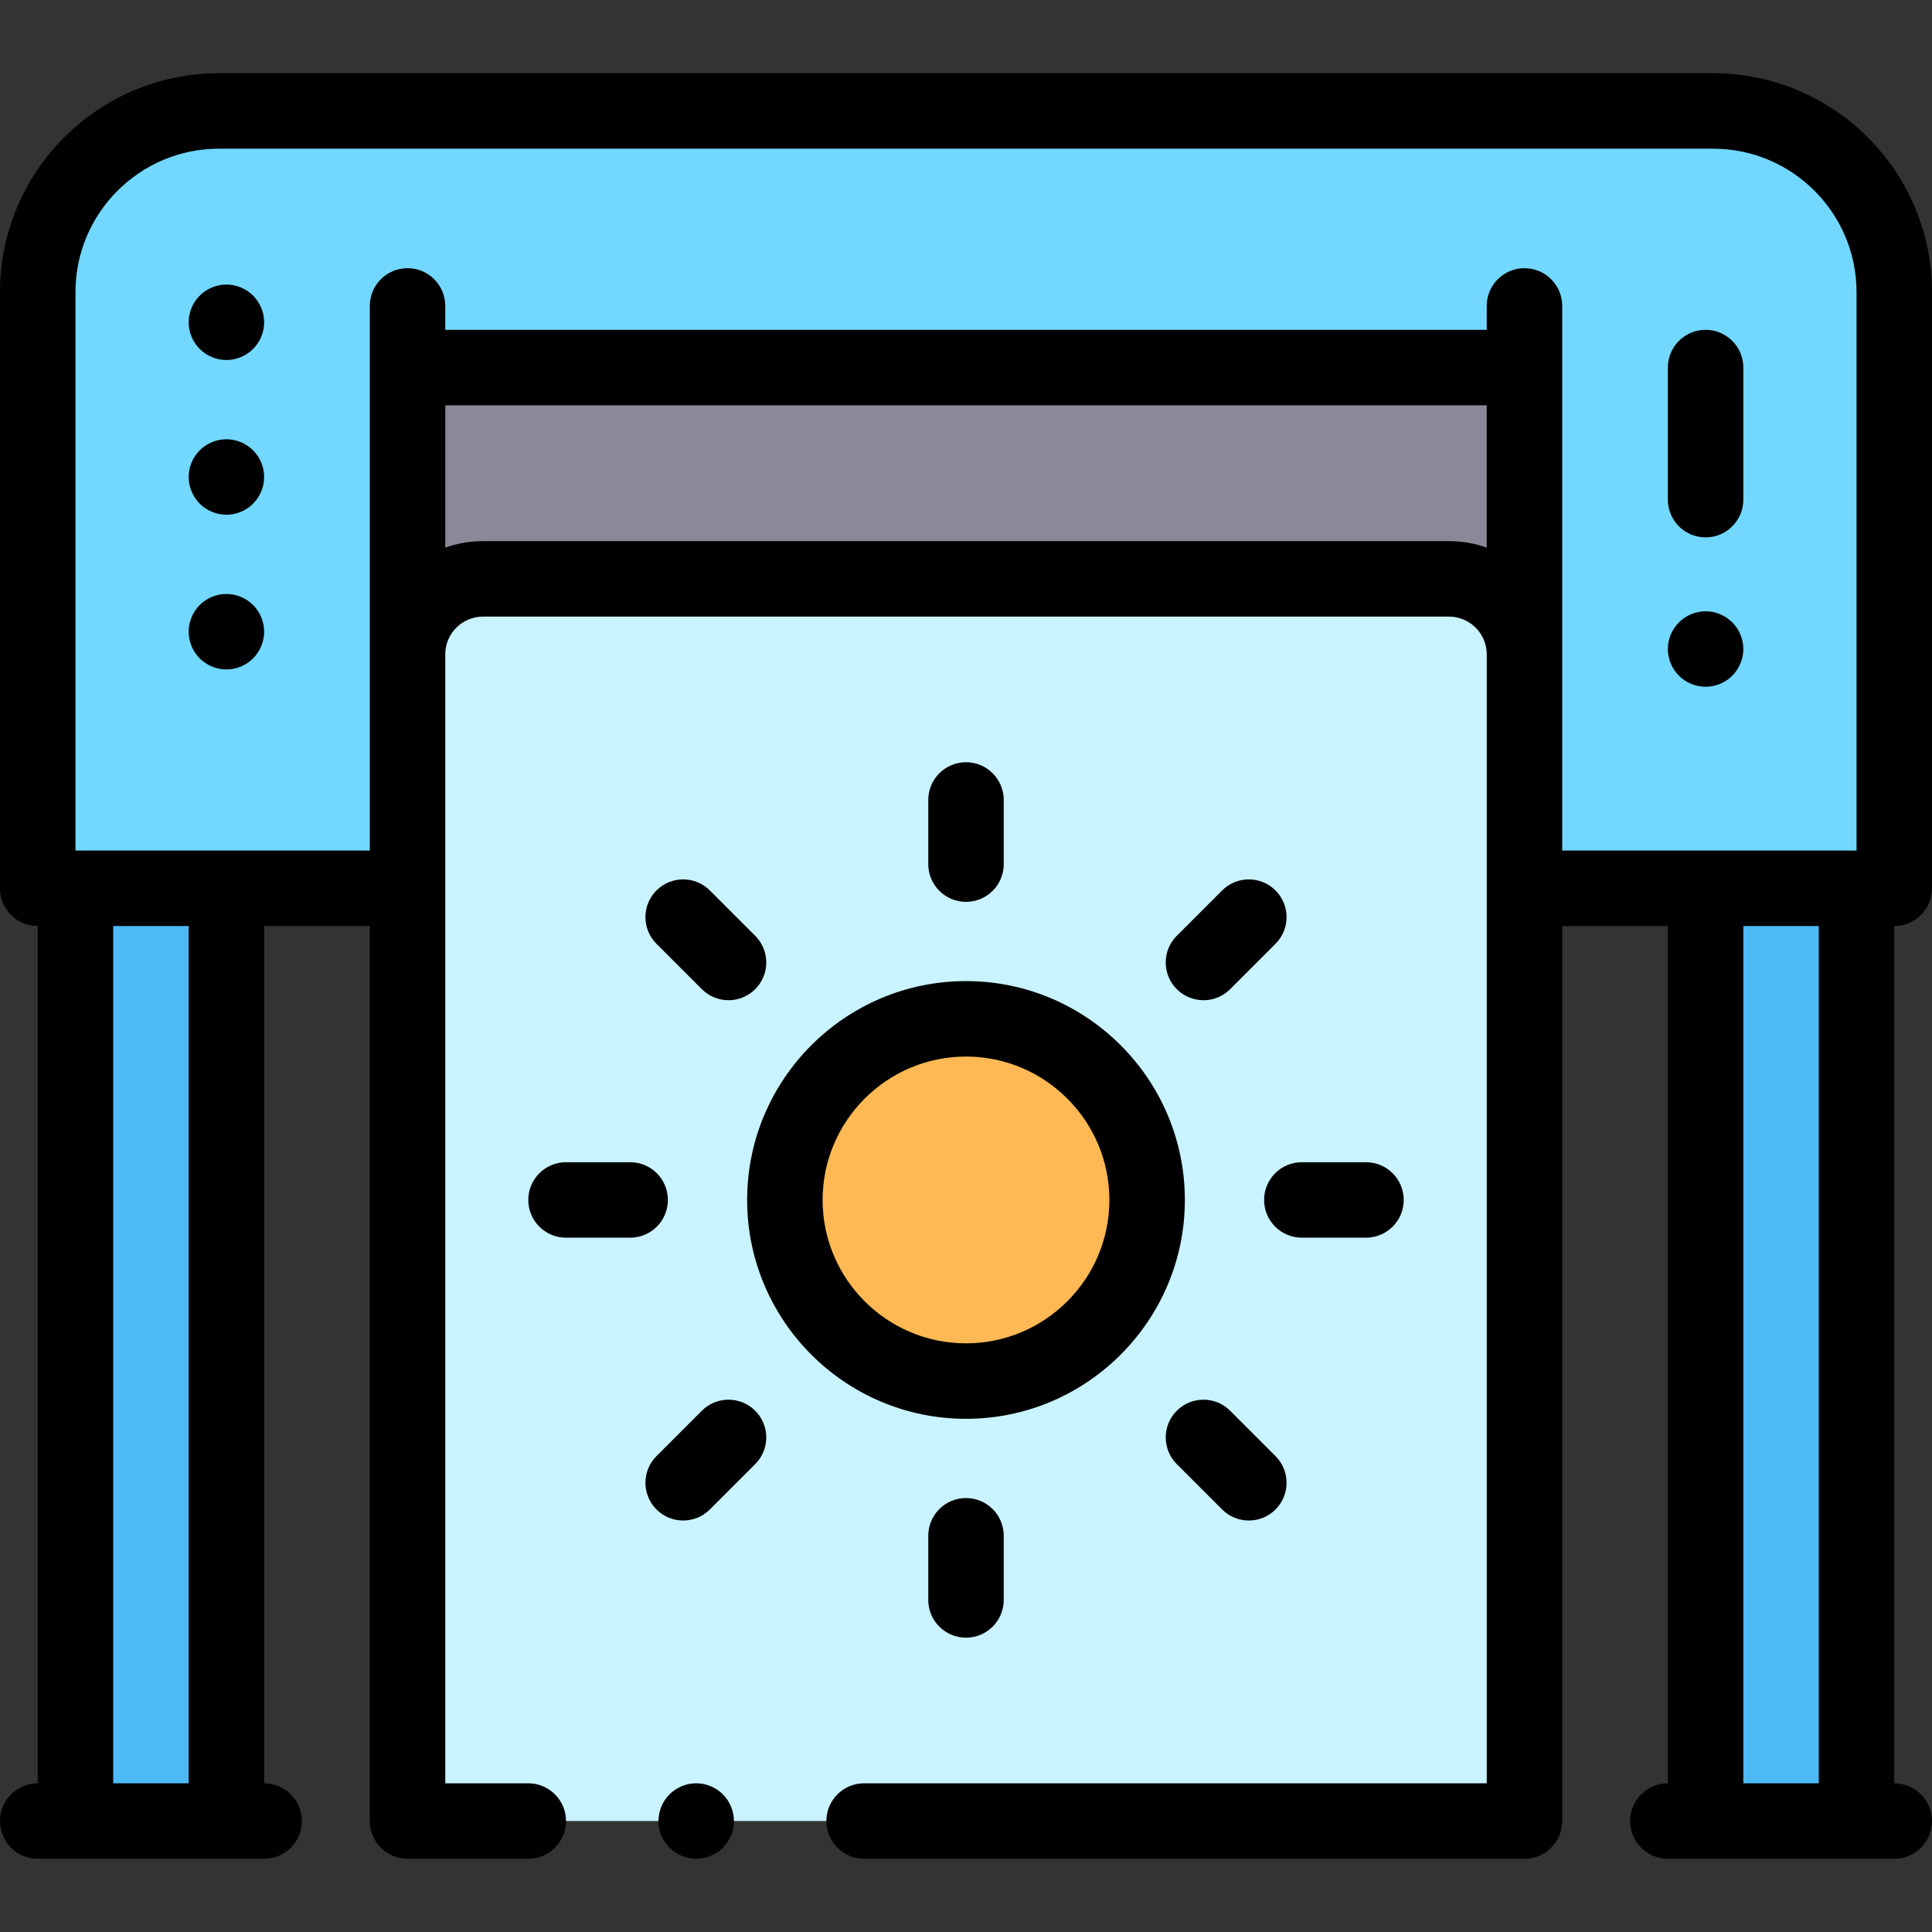
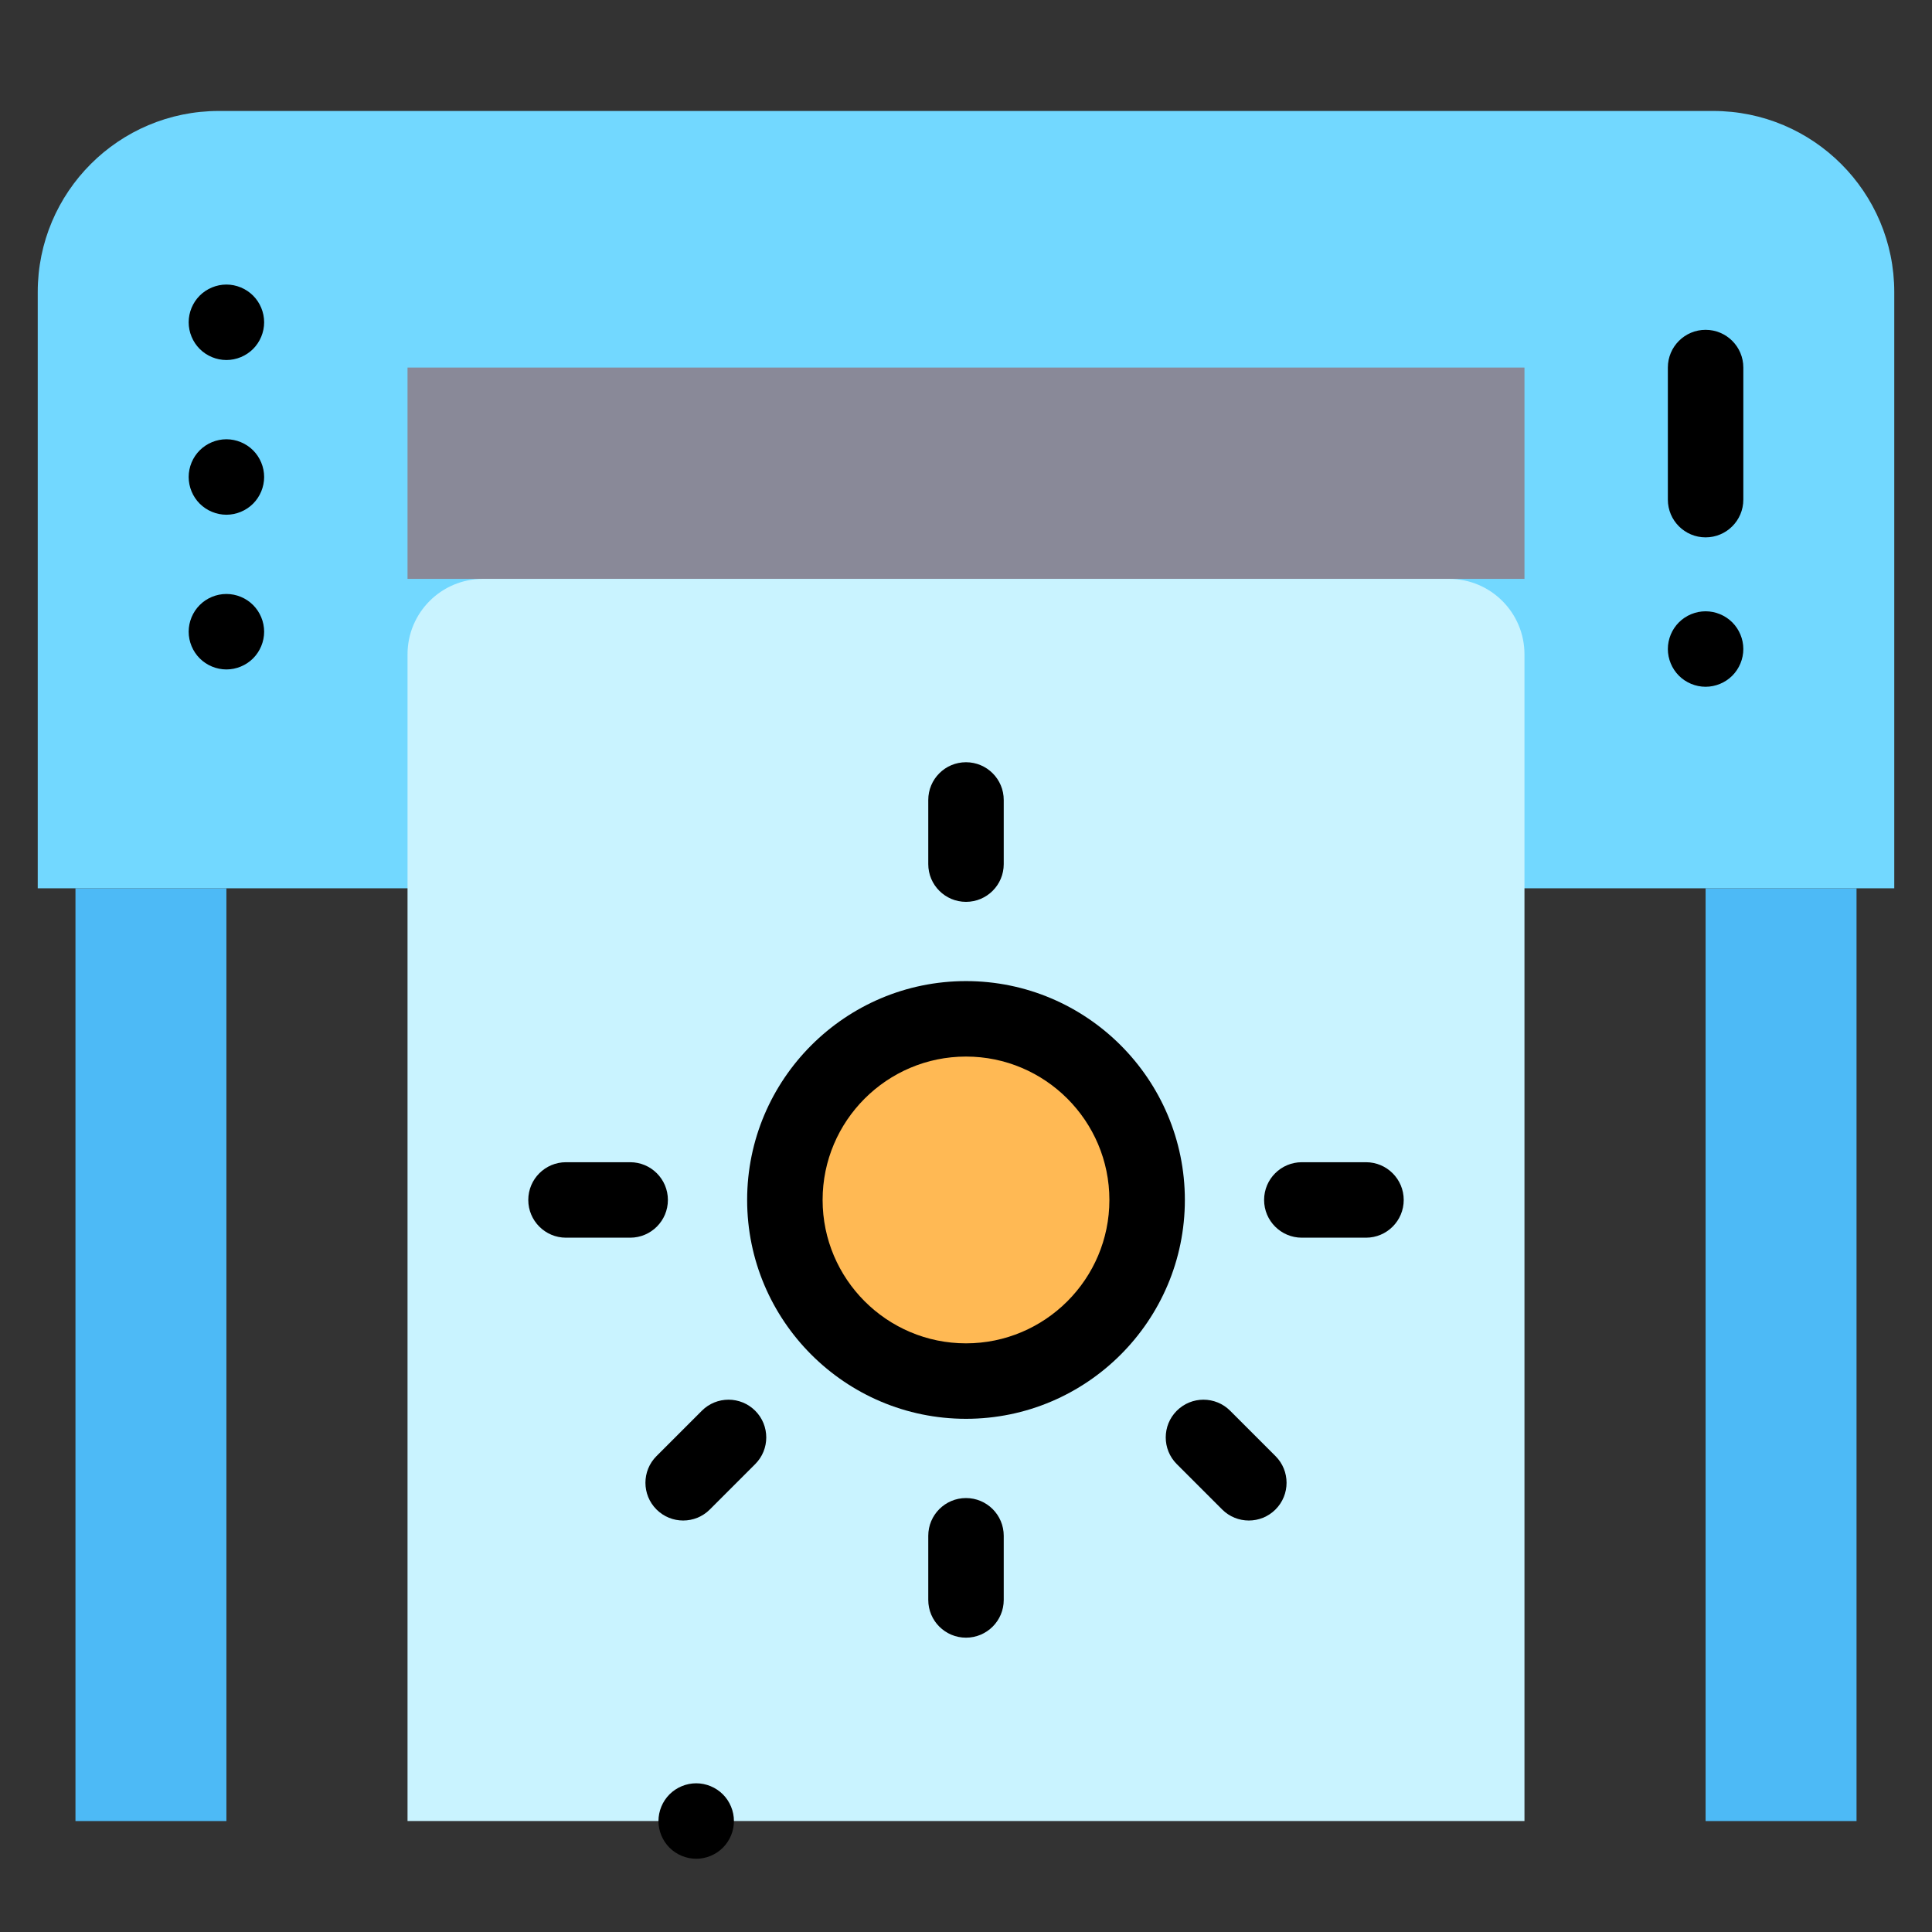
<svg xmlns="http://www.w3.org/2000/svg" version="1.1" id="Capa_1" x="0px" y="0px" viewBox="0 0 512 512" style="enable-background:new 0 0 512 512;" xml:space="preserve">
  <rect x="0" y="0" width="512" height="512" fill="#333333" stroke="none" />
  <g>
    <rect x="20" y="235.41" style="fill:#4DBAF6;" width="40" height="247.19" />
    <rect x="452" y="235.41" style="fill:#4DBAF6;" width="40" height="247.19" />
  </g>
  <path style="fill:#72D8FF;" d="M404,235.407h98v-158c0-26.51-21.49-48-48-48H58c-26.51,0-48,21.49-48,48v158h98H404z" />
  <rect x="108" y="97.41" style="fill:#898998;" width="296" height="56" />
  <path style="fill:#C9F3FF;" d="M404,482.593H108V173.407c0-11.046,8.954-20,20-20h256c11.046,0,20,8.954,20,20V482.593z" />
  <circle style="fill:#FFB954;" cx="256" cy="318" r="48" />
-   <path d="M512,235.407v-158c0-31.981-26.019-58-58-58H58c-31.981,0-58,26.019-58,58v158c0,5.522,4.477,10,10,10v227.186  c-5.523,0-10,4.478-10,10s4.477,10,10,10h60c5.523,0,10-4.478,10-10s-4.477-10-10-10V245.407h28v237.186c0,5.522,4.477,10,10,10h32  c5.523,0,10-4.478,10-10s-4.477-10-10-10h-22V220.47v-47.063c0-5.514,4.486-10,10-10h256c5.514,0,10,4.486,10,10v47.063v252.123H229  c-5.523,0-10,4.478-10,10s4.477,10,10,10h175c5.523,0,10-4.478,10-10V245.407h28v227.186c-5.523,0-10,4.478-10,10s4.477,10,10,10h60  c5.523,0,10-4.478,10-10s-4.477-10-10-10V245.407C507.523,245.407,512,240.93,512,235.407z M50,472.593H30V245.407h20V472.593z   M384,143.407H128c-3.506,0-6.87,0.61-10,1.72v-37.72h276v37.72C390.87,144.017,387.506,143.407,384,143.407z M414,220.47v-47.063  V81.074c0-5.522-4.477-10-10-10s-10,4.478-10,10v6.333H118v-6.333c0-5.522-4.477-10-10-10s-10,4.478-10,10v92.333v47.063v4.938H60  H20v-148c0-20.953,17.047-38,38-38h396c20.953,0,38,17.047,38,38v148h-40h-38V220.47z M482,472.593h-20V245.407h20V472.593z" />
  <path d="M184.5,472.59c-2.63,0-5.21,1.07-7.07,2.93s-2.93,4.44-2.93,7.07c0,2.64,1.07,5.21,2.93,7.07  c1.86,1.859,4.44,2.93,7.07,2.93s5.21-1.07,7.07-2.93s2.93-4.431,2.93-7.07c0-2.63-1.07-5.21-2.93-7.07  C189.71,473.66,187.13,472.59,184.5,472.59z" />
  <path d="M60,157.41c-2.63,0-5.21,1.06-7.07,2.93c-1.86,1.86-2.93,4.43-2.93,7.07c0,2.63,1.07,5.21,2.93,7.069  c1.86,1.86,4.44,2.931,7.07,2.931s5.21-1.07,7.07-2.931c1.86-1.87,2.93-4.439,2.93-7.069c0-2.641-1.07-5.21-2.93-7.07  C65.21,158.47,62.63,157.41,60,157.41z" />
  <path d="M452,142.407c5.523,0,10-4.478,10-10v-35c0-5.522-4.477-10-10-10s-10,4.478-10,10v35  C442,137.93,446.477,142.407,452,142.407z" />
  <path d="M459.07,179.069c1.86-1.859,2.93-4.439,2.93-7.069c0-2.641-1.07-5.21-2.93-7.07c-1.86-1.86-4.44-2.93-7.07-2.93  s-5.21,1.069-7.07,2.93c-1.86,1.86-2.93,4.43-2.93,7.07c0,2.63,1.07,5.21,2.93,7.069c1.86,1.86,4.44,2.931,7.07,2.931  S457.21,180.93,459.07,179.069z" />
  <path d="M60,116.41c-2.63,0-5.21,1.069-7.07,2.93c-1.86,1.86-2.93,4.43-2.93,7.07c0,2.63,1.07,5.21,2.93,7.069  c1.86,1.86,4.44,2.931,7.07,2.931s5.21-1.07,7.07-2.931c1.86-1.859,2.93-4.439,2.93-7.069c0-2.641-1.07-5.21-2.93-7.07  S62.63,116.41,60,116.41z" />
  <path d="M60,75.41c-2.63,0-5.21,1.069-7.07,2.93C51.07,80.2,50,82.77,50,85.41c0,2.63,1.07,5.21,2.93,7.069  c1.86,1.86,4.44,2.931,7.07,2.931s5.21-1.07,7.07-2.931C68.93,90.62,70,88.04,70,85.41c0-2.641-1.07-5.21-2.93-7.07  S62.63,75.41,60,75.41z" />
  <path d="M314,318c0-31.981-26.019-58-58-58s-58,26.019-58,58s26.019,58,58,58S314,349.981,314,318z M218,318  c0-20.953,17.047-38,38-38s38,17.047,38,38s-17.047,38-38,38S218,338.953,218,318z" />
  <path d="M177,318c0-5.522-4.477-10-10-10h-17c-5.523,0-10,4.478-10,10s4.477,10,10,10h17C172.523,328,177,323.522,177,318z" />
  <path d="M362,328c5.523,0,10-4.478,10-10s-4.477-10-10-10h-17c-5.523,0-10,4.478-10,10s4.477,10,10,10H362z" />
  <path d="M266,229v-17c0-5.522-4.477-10-10-10s-10,4.478-10,10v17c0,5.522,4.477,10,10,10C261.523,239,266,234.522,266,229z" />
  <path d="M246,407v17c0,5.522,4.477,10,10,10c5.523,0,10-4.478,10-10v-17c0-5.522-4.477-10-10-10S246,401.478,246,407z" />
-   <path d="M193.067,265.067c2.559,0,5.119-0.977,7.071-2.929c3.905-3.905,3.905-10.237,0-14.143l-12.021-12.021  c-3.905-3.904-10.237-3.904-14.143,0c-3.905,3.905-3.905,10.237,0,14.143l12.021,12.021  C187.949,264.091,190.508,265.067,193.067,265.067z" />
  <path d="M311.861,373.861c-3.905,3.905-3.905,10.237,0,14.143l12.021,12.021c1.953,1.952,4.512,2.929,7.071,2.929  s5.119-0.977,7.071-2.929c3.905-3.905,3.905-10.237,0-14.143l-12.021-12.021C322.099,369.957,315.767,369.957,311.861,373.861z" />
-   <path d="M323.882,235.976l-12.021,12.021c-3.905,3.905-3.905,10.237,0,14.143c1.953,1.952,4.512,2.929,7.071,2.929  s5.119-0.977,7.071-2.929l12.021-12.021c3.905-3.905,3.905-10.237,0-14.143C334.119,232.071,327.787,232.071,323.882,235.976z" />
  <path d="M185.996,373.861l-12.021,12.021c-3.905,3.905-3.905,10.237,0,14.143c1.953,1.952,4.512,2.929,7.071,2.929  s5.119-0.977,7.071-2.929l12.021-12.021c3.905-3.905,3.905-10.237,0-14.143C196.233,369.957,189.901,369.957,185.996,373.861z" />
  <g>
</g>
  <g>
</g>
  <g>
</g>
  <g>
</g>
  <g>
</g>
  <g>
</g>
  <g>
</g>
  <g>
</g>
  <g>
</g>
  <g>
</g>
  <g>
</g>
  <g>
</g>
  <g>
</g>
  <g>
</g>
  <g>
</g>
</svg>